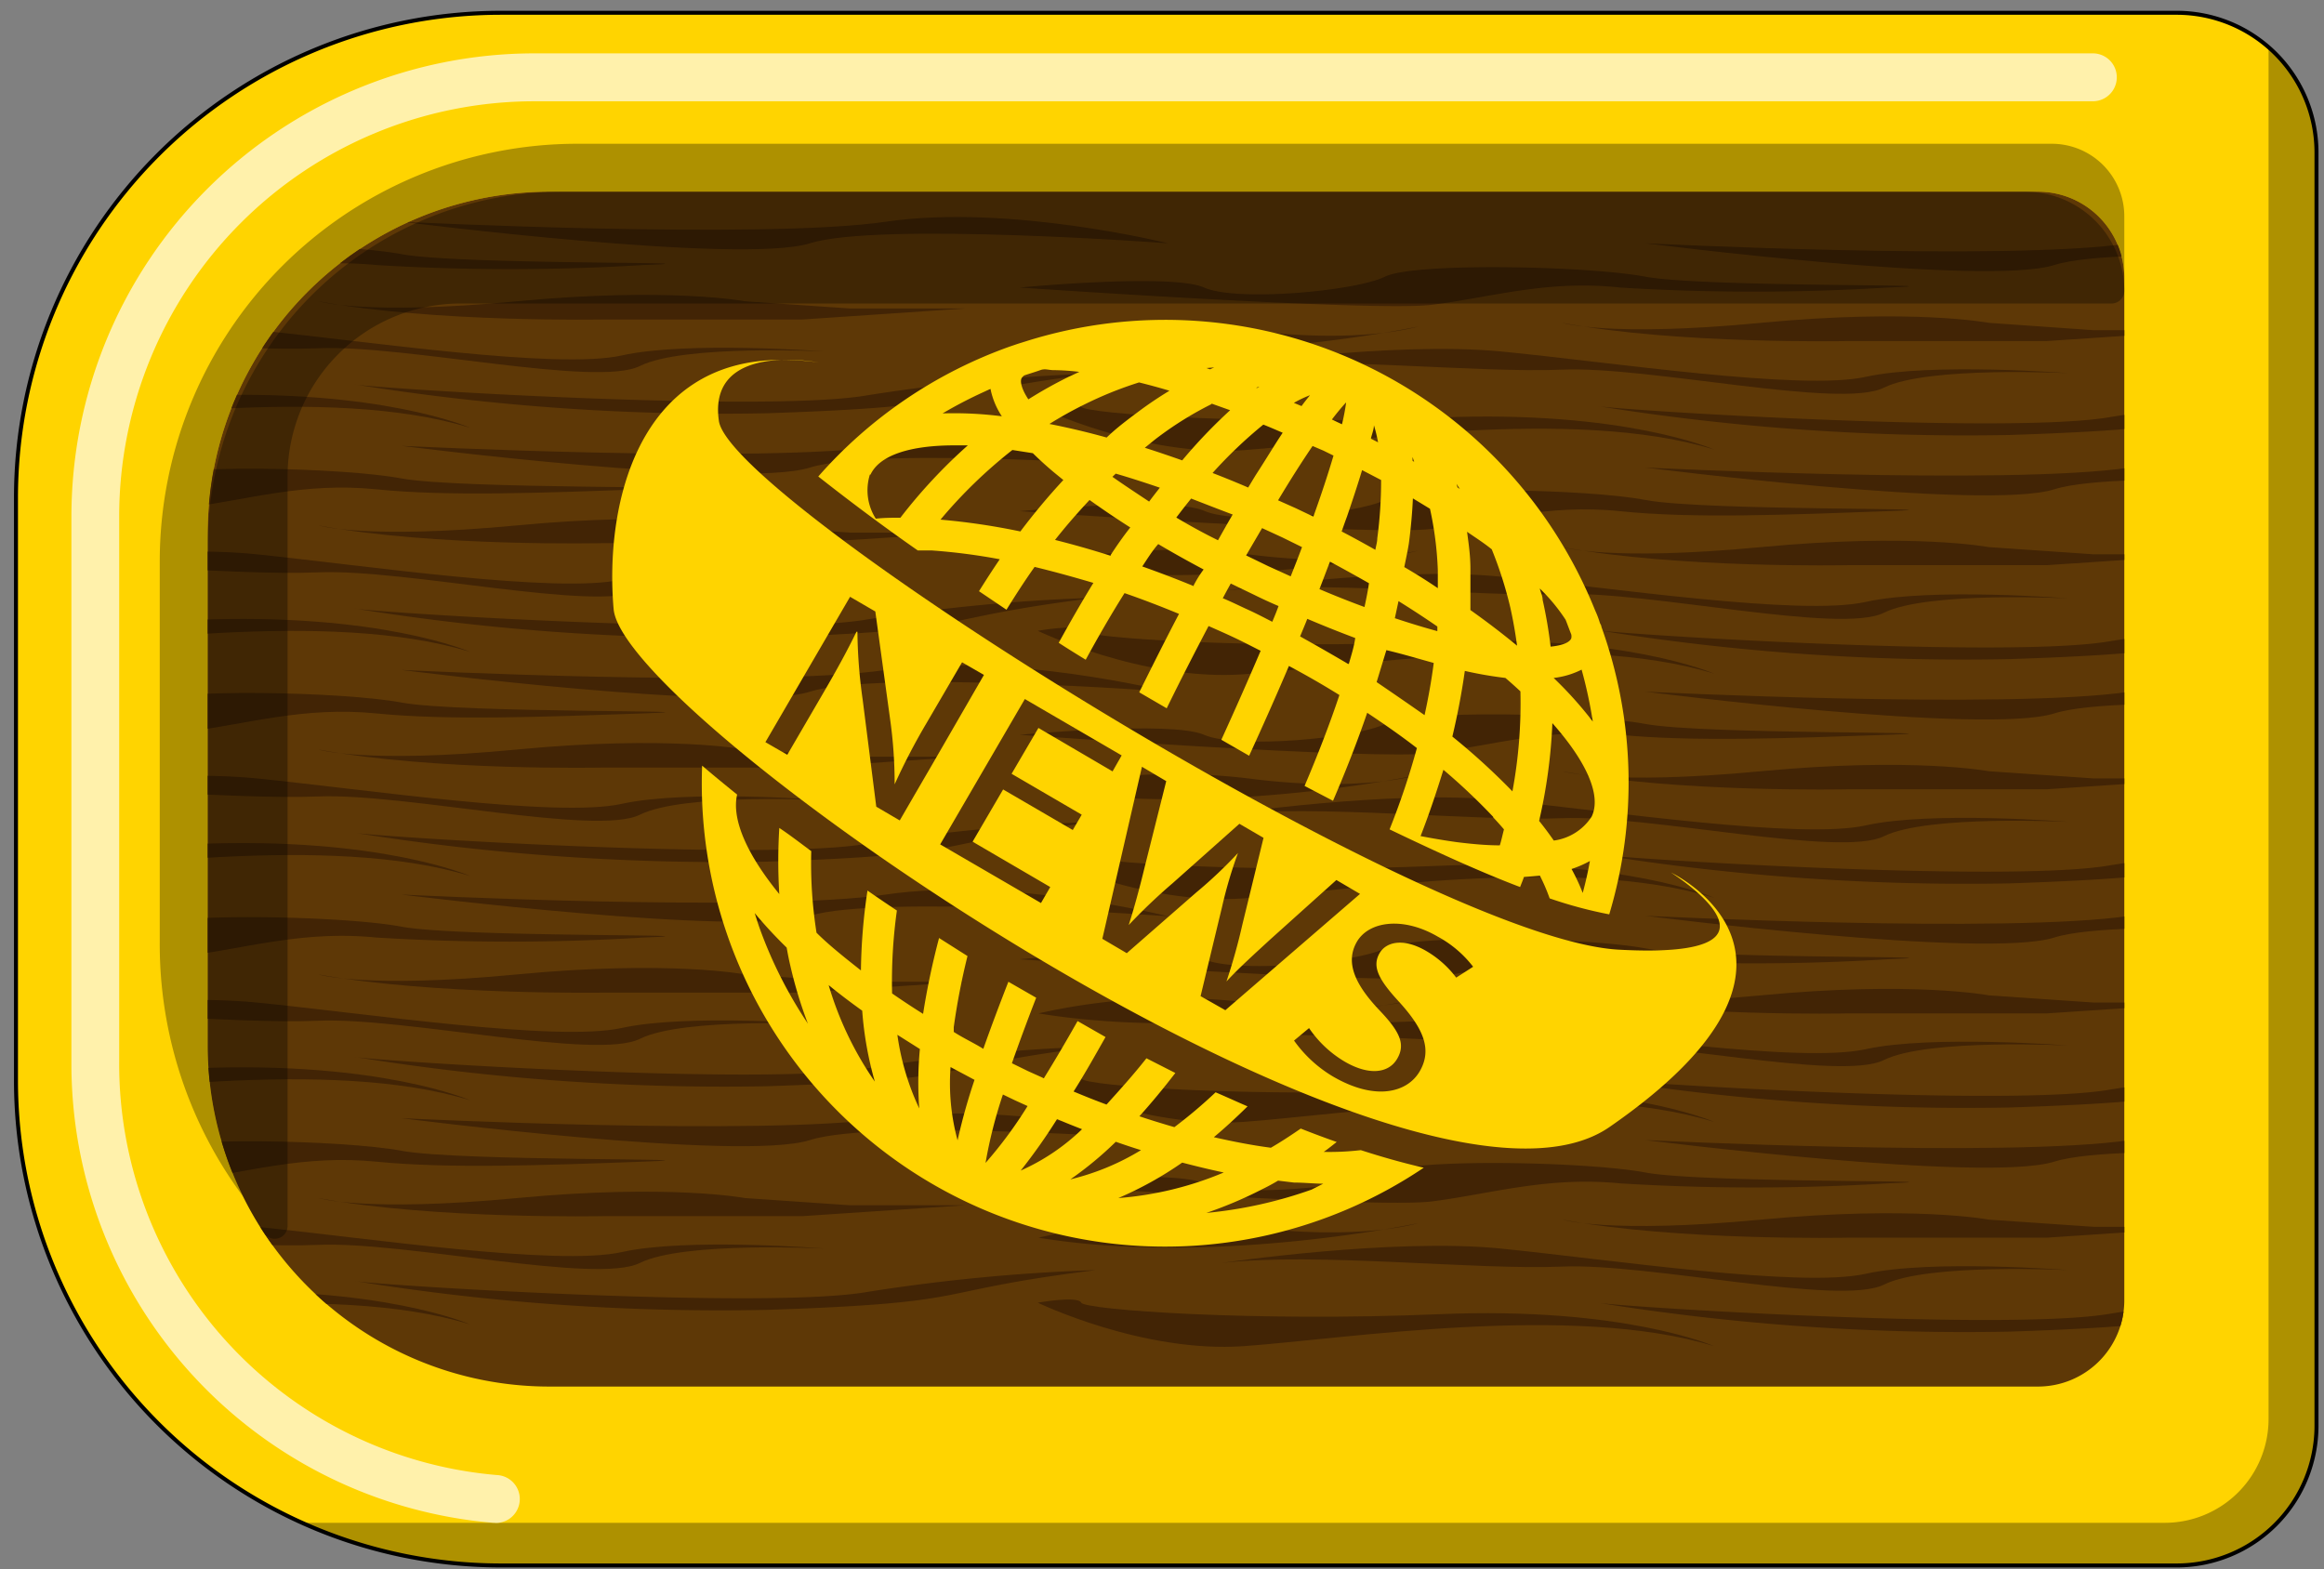
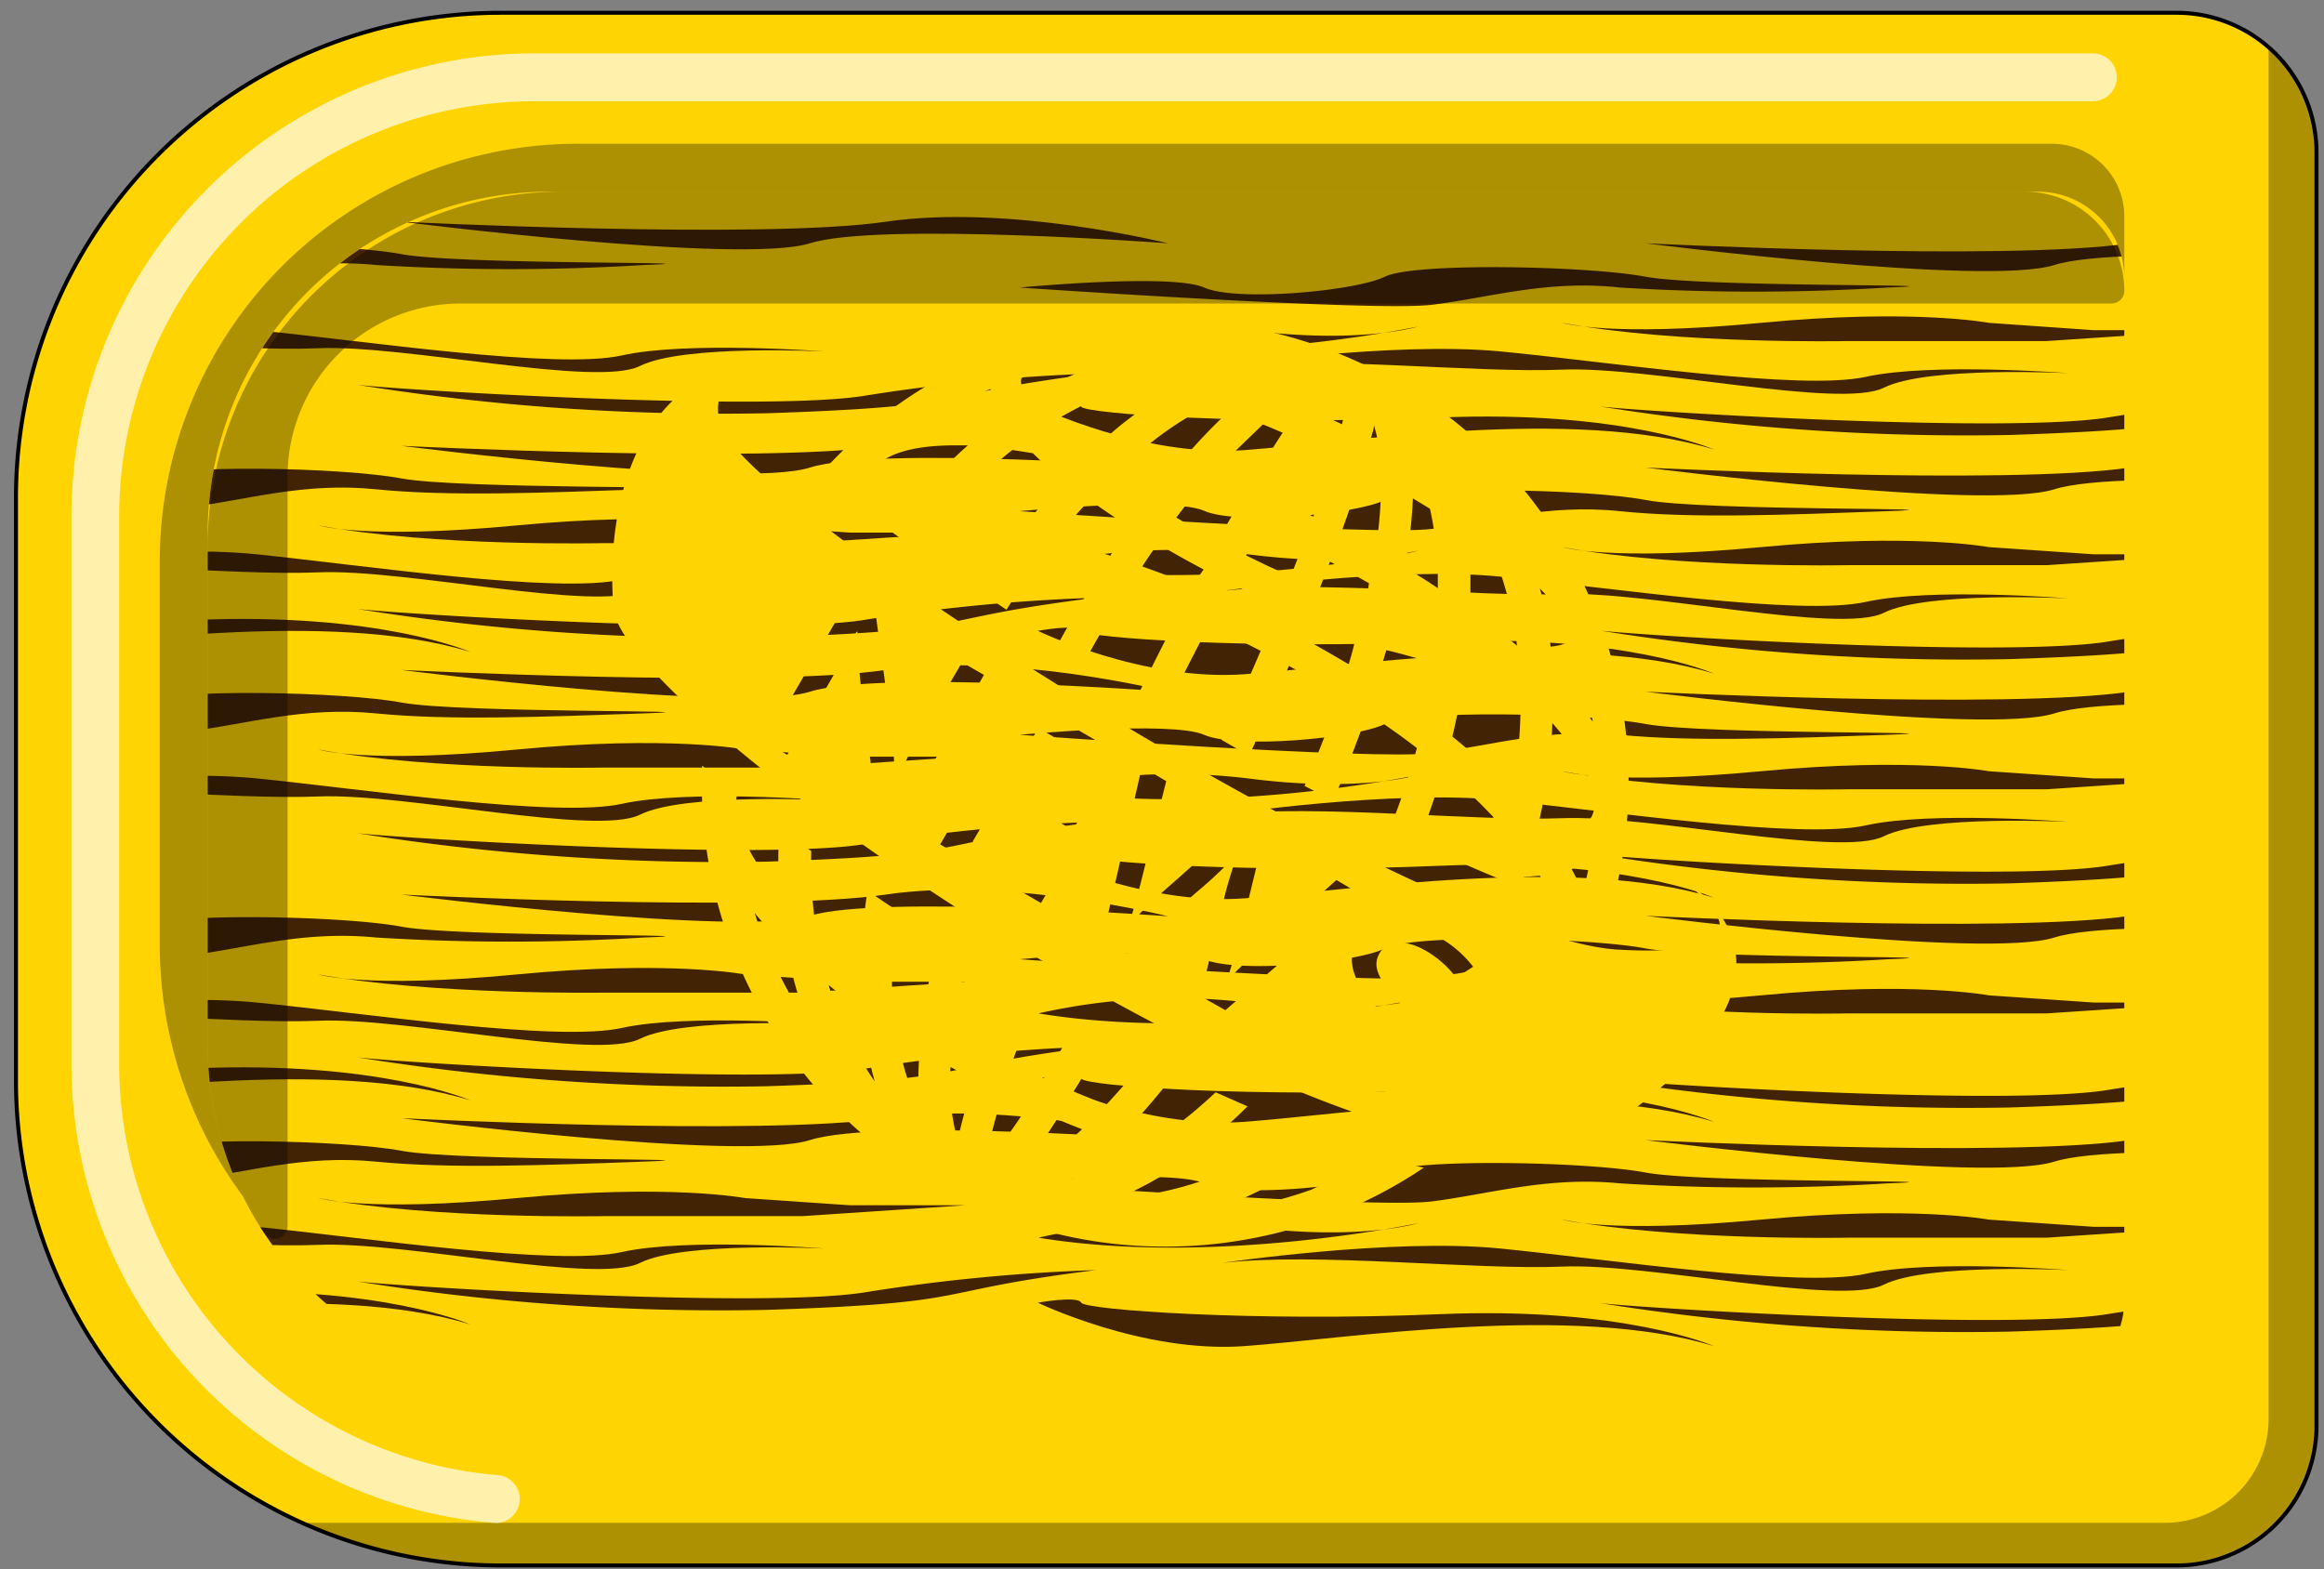
<svg xmlns="http://www.w3.org/2000/svg" viewBox="0 0 145.47 98.25">
  <rect x="0" y="0" width="145.47" height="98.25" fill="#808080" stroke="none" />
  <defs>
    <style>.cls-1{fill:none;}.cls-2,.cls-8{fill:#ffd400;}.cls-2{stroke:#000;stroke-miterlimit:10;stroke-width:0.25px;}.cls-3{opacity:0.32;}.cls-4{fill:#fff;opacity:0.67;}.cls-5{fill:#5e3806;}.cls-6{clip-path:url(#clip-path);}.cls-7{fill:#422405;}</style>
    <clipPath id="clip-path">
      <path class="cls-1" d="M34.34,12h93.23a5.4,5.4,0,0,1,5.4,5.4v64a5.4,5.4,0,0,1-5.4,5.4H34.34A21.38,21.38,0,0,1,13,65.43v-32A21.38,21.38,0,0,1,34.34,12Z" />
    </clipPath>
  </defs>
  <title>but_act</title>
  <g id="but_">
    <path class="cls-2" d="M31.33.8H136.22A8.75,8.75,0,0,1,145,9.55v79.7A8.75,8.75,0,0,1,136.22,98H31.33A30.36,30.36,0,0,1,1,67.64V31.16A30.36,30.36,0,0,1,31.33.8Z" />
    <path class="cls-3" d="M18.89,95.33A30.17,30.17,0,0,0,31.33,98H136.22A8.75,8.75,0,0,0,145,89.25V9.55A8.72,8.72,0,0,0,142,3V88.83a6.5,6.5,0,0,1-6.5,6.5Z" />
    <path class="cls-3" d="M128.43,9H36.12A26.15,26.15,0,0,0,10,35.15V58.92a26.48,26.48,0,0,0,5.23,16A21.2,21.2,0,0,1,13,65.42v-32A21.38,21.38,0,0,1,34.34,12h93.23a5.4,5.4,0,0,1,5.4,5.4V13.54A4.54,4.54,0,0,0,128.43,9Z" />
    <path class="cls-4" d="M31,95.33h-.14A28.84,28.84,0,0,1,4.47,66.46V32.34a29,29,0,0,1,29-29H131a1.5,1.5,0,0,1,0,3H33.46a26,26,0,0,0-26,26V66.46A25.84,25.84,0,0,0,31.1,92.34a1.5,1.5,0,0,1-.13,3Z" />
-     <path class="cls-5" d="M34.34,12h93.23a5.4,5.4,0,0,1,5.4,5.4v64a5.4,5.4,0,0,1-5.4,5.4H34.34A21.38,21.38,0,0,1,13,65.43v-32A21.38,21.38,0,0,1,34.34,12Z" />
    <g class="cls-6">
      <path class="cls-7" d="M97.78,20.21s2.94.91,12.45,0,14.26,0,14.26,0l6.56.46h7.24l-10.18.68H115.66S105,21.57,97.78,20.21Z" />
      <path class="cls-7" d="M76.5,22.93S87.14,21.35,93.93,22s18.79,2.49,22.86,1.59,12.68-.23,12.68-.23-8.83-.45-11.55.91-14.71-1.36-20.14-1.13S82.39,22.25,76.5,22.93Z" />
      <path class="cls-7" d="M63.83,18S86,19.53,89.63,19.08,96.87,17.5,101.4,18a136.76,136.76,0,0,0,16.75,0c6.34-.23-11.54,0-15.16-.68s-14.49-.9-16.3,0-9.28,1.59-11.32.68S63.83,18,63.83,18Z" />
      <path class="cls-7" d="M103,15.23s22.63,1.14,30.32,0S151,16.59,151,16.59s-18.11-1.36-22.41,0S103,15.23,103,15.23Z" />
      <path class="cls-7" d="M65,21.35a38.48,38.48,0,0,1,13.13-.68c7,.9,10.64-.23,10.64-.23S76.05,23.16,65,21.35Z" />
      <path class="cls-7" d="M100,25.42a145.7,145.7,0,0,0,25.81,1.81c13.58-.45,9.73-1.13,20.59-2.49a116.14,116.14,0,0,0-14.26,1.36C125.85,27.23,101,25.65,100,25.42Z" />
      <path class="cls-7" d="M107.29,28.14s-5.66-2.49-17.21-2-22.18-.23-22.4-.68-2.72,0-2.72,0,6.56,3.17,12.9,2.72S98.46,25.42,107.29,28.14Z" />
      <path class="cls-7" d="M97.78,34.25s2.94.9,12.45,0,14.26,0,14.26,0l6.56.45h7.24l-10.18.68H115.66S105,35.6,97.78,34.25Z" />
      <path class="cls-7" d="M76.5,37s10.64-1.58,17.43-.9,18.79,2.49,22.86,1.58,12.68-.22,12.68-.22-8.83-.46-11.55.9S103.21,37,97.78,37.19,82.39,36.28,76.5,37Z" />
      <path class="cls-7" d="M63.83,32S86,33.57,89.63,33.11,96.87,31.53,101.4,32s10.41.23,16.75,0S106.61,32,103,31.3s-14.49-.9-16.3,0-9.28,1.59-11.32.68S63.83,32,63.83,32Z" />
      <path class="cls-7" d="M103,29.27s22.63,1.13,30.32,0S151,30.63,151,30.63s-18.11-1.36-22.41,0S103,29.27,103,29.27Z" />
      <path class="cls-7" d="M65,35.38a38.48,38.48,0,0,1,13.13-.68c7,.9,10.64-.23,10.64-.23S76.05,37.19,65,35.38Z" />
      <path class="cls-7" d="M100,39.45a143.48,143.48,0,0,0,25.81,1.81c13.58-.45,9.73-1.13,20.59-2.49a116.14,116.14,0,0,0-14.26,1.36C125.85,41.26,101,39.68,100,39.45Z" />
      <path class="cls-7" d="M107.29,42.17s-5.66-2.49-17.21-2-22.18-.23-22.4-.68-2.72,0-2.72,0,6.56,3.17,12.9,2.72S98.46,39.45,107.29,42.17Z" />
      <path class="cls-7" d="M97.78,48.28s2.94.9,12.45,0,14.26,0,14.26,0l6.56.45h7.24l-10.18.68H115.66S105,49.64,97.78,48.28Z" />
      <path class="cls-7" d="M76.5,51s10.64-1.59,17.43-.91,18.79,2.49,22.86,1.58,12.68-.22,12.68-.22-8.83-.45-11.55.9S103.21,51,97.78,51.22,82.39,50.32,76.5,51Z" />
      <path class="cls-7" d="M63.83,46S86,47.6,89.63,47.15,96.87,45.56,101.4,46s10.41.22,16.75,0-11.54,0-15.16-.68-14.49-.91-16.3,0-9.28,1.58-11.32.68S63.83,46,63.83,46Z" />
      <path class="cls-7" d="M103,43.3s22.63,1.13,30.32,0S151,44.66,151,44.66s-18.11-1.36-22.41,0S103,43.3,103,43.3Z" />
      <path class="cls-7" d="M65,49.41a38.78,38.78,0,0,1,13.13-.68c7,.91,10.64-.22,10.64-.22S76.05,51.22,65,49.41Z" />
      <path class="cls-7" d="M100,53.49a145.7,145.7,0,0,0,25.81,1.81c13.58-.46,9.73-1.14,20.59-2.49a115.15,115.15,0,0,0-14.26,1.35C125.85,55.3,101,53.71,100,53.49Z" />
      <path class="cls-7" d="M107.29,56.2s-5.66-2.49-17.21-2-22.18-.22-22.4-.67-2.72,0-2.72,0,6.56,3.16,12.9,2.71S98.46,53.49,107.29,56.2Z" />
      <path class="cls-7" d="M97.78,62.31s2.94.91,12.45,0,14.26,0,14.26,0l6.56.45h7.24l-10.18.68H115.66S105,63.67,97.78,62.31Z" />
-       <path class="cls-7" d="M76.5,65s10.64-1.59,17.43-.91,18.79,2.49,22.86,1.59,12.68-.23,12.68-.23-8.83-.45-11.55.91S103.21,65,97.78,65.25,82.39,64.35,76.5,65Z" />
      <path class="cls-7" d="M63.83,60.05S86,61.63,89.63,61.18s7.24-1.58,11.77-1.13a136.76,136.76,0,0,0,16.75,0c6.34-.23-11.54,0-15.16-.68s-14.49-.91-16.3,0-9.28,1.58-11.32.68S63.83,60.05,63.83,60.05Z" />
      <path class="cls-7" d="M103,57.33s22.63,1.13,30.32,0S151,58.69,151,58.69s-18.11-1.36-22.41,0S103,57.33,103,57.33Z" />
      <path class="cls-7" d="M65,63.44a38.78,38.78,0,0,1,13.13-.68c7,.91,10.64-.22,10.64-.22S76.05,65.25,65,63.44Z" />
      <path class="cls-7" d="M100,67.52a145.7,145.7,0,0,0,25.81,1.81c13.58-.45,9.73-1.13,20.59-2.49a116.14,116.14,0,0,0-14.26,1.36C125.85,69.33,101,67.74,100,67.52Z" />
      <path class="cls-7" d="M107.29,70.23s-5.66-2.49-17.21-2S67.9,68,67.68,67.52s-2.72,0-2.72,0,6.56,3.17,12.9,2.71S98.46,67.52,107.29,70.23Z" />
      <path class="cls-7" d="M97.78,76.35s2.94.9,12.45,0,14.26,0,14.26,0l6.56.45h7.24l-10.18.68H115.66S105,77.7,97.78,76.35Z" />
      <path class="cls-7" d="M76.5,79.06s10.64-1.58,17.43-.9,18.79,2.49,22.86,1.58,12.68-.23,12.68-.23-8.83-.45-11.55.91-14.71-1.36-20.14-1.13S82.39,78.38,76.5,79.06Z" />
      <path class="cls-7" d="M63.83,74.08S86,75.67,89.63,75.21s7.24-1.58,11.77-1.13a136.76,136.76,0,0,0,16.75,0c6.34-.22-11.54,0-15.16-.68s-14.49-.9-16.3,0-9.28,1.59-11.32.68S63.83,74.08,63.83,74.08Z" />
      <path class="cls-7" d="M103,71.37s22.63,1.13,30.32,0S151,72.72,151,72.72s-18.11-1.35-22.41,0S103,71.37,103,71.37Z" />
      <path class="cls-7" d="M65,77.48a38.48,38.48,0,0,1,13.13-.68c7,.9,10.64-.23,10.64-.23S76.05,79.29,65,77.48Z" />
      <path class="cls-7" d="M100,81.55a144.58,144.58,0,0,0,25.81,1.81c13.58-.45,9.73-1.13,20.59-2.49a116.14,116.14,0,0,0-14.26,1.36C125.85,83.36,101,81.78,100,81.55Z" />
      <path class="cls-7" d="M107.29,84.27s-5.66-2.49-17.21-2S67.9,82,67.68,81.55s-2.72,0-2.72,0,6.56,3.17,12.9,2.72S98.46,81.55,107.29,84.27Z" />
-       <path class="cls-7" d="M19.92,18.86s2.94.9,12.45,0,14.26,0,14.26,0l6.56.45h7.24L50.25,20H37.8S27.16,20.21,19.92,18.86Z" />
      <path class="cls-7" d="M-1.36,21.57S9.28,20,16.07,20.67s18.79,2.49,22.86,1.58S51.61,22,51.61,22s-8.83-.45-11.55.91S25.35,21.57,19.92,21.8,4.53,20.89-1.36,21.57Z" />
      <path class="cls-7" d="M-14,16.59s22.18,1.59,25.8,1.13S19,16.14,23.54,16.59a136.76,136.76,0,0,0,16.75,0c6.34-.22-11.54,0-15.16-.68s-14.49-.9-16.3,0-9.28,1.59-11.32.68S-14,16.59-14,16.59Z" />
      <path class="cls-7" d="M25.13,13.88s22.63,1.13,30.32,0,17.66,1.35,17.66,1.35S55,13.88,50.7,15.23,25.13,13.88,25.13,13.88Z" />
      <path class="cls-7" d="M-12.9,20A38.48,38.48,0,0,1,.23,19.31c7,.9,10.64-.23,10.64-.23S-1.81,21.8-12.9,20Z" />
      <path class="cls-7" d="M22.18,24.06A144.46,144.46,0,0,0,48,25.87c13.58-.45,9.73-1.13,20.59-2.49a116.14,116.14,0,0,0-14.26,1.36C48,25.87,23.09,24.29,22.18,24.06Z" />
-       <path class="cls-7" d="M29.43,26.78s-5.66-2.49-17.21-2-22.18-.23-22.4-.68-2.72,0-2.72,0S-6.34,27.23,0,26.78,20.6,24.06,29.43,26.78Z" />
      <path class="cls-7" d="M19.92,32.89s2.94.9,12.45,0,14.26,0,14.26,0l6.56.45h7.24L50.25,34H37.8S27.16,34.25,19.92,32.89Z" />
      <path class="cls-7" d="M-1.36,35.6S9.28,34,16.07,34.7s18.79,2.49,22.86,1.58,12.68-.22,12.68-.22-8.83-.46-11.55.9S25.35,35.6,19.92,35.83,4.53,34.93-1.36,35.6Z" />
      <path class="cls-7" d="M-14,30.63s22.18,1.58,25.8,1.13S19,30.17,23.54,30.63s10.41.22,16.75,0-11.54,0-15.16-.68S10.64,29,8.83,30s-9.28,1.58-11.32.68S-14,30.63-14,30.63Z" />
      <path class="cls-7" d="M25.13,27.91s22.63,1.13,30.32,0,17.66,1.36,17.66,1.36S55,27.91,50.7,29.27,25.13,27.91,25.13,27.91Z" />
      <path class="cls-7" d="M-12.9,34A38.78,38.78,0,0,1,.23,33.34c7,.91,10.64-.23,10.64-.23S-1.81,35.83-12.9,34Z" />
      <path class="cls-7" d="M22.18,38.09A143.36,143.36,0,0,0,48,39.9c13.58-.45,9.73-1.13,20.59-2.48a115.15,115.15,0,0,0-14.26,1.35C48,39.9,23.09,38.32,22.18,38.09Z" />
      <path class="cls-7" d="M29.43,40.81s-5.66-2.49-17.21-2-22.18-.22-22.4-.68-2.72,0-2.72,0S-6.34,41.26,0,40.81,20.6,38.09,29.43,40.81Z" />
      <path class="cls-7" d="M19.92,46.92s2.94.91,12.45,0,14.26,0,14.26,0l6.56.45h7.24l-10.18.68H37.8S27.16,48.28,19.92,46.92Z" />
      <path class="cls-7" d="M-1.36,49.64s10.64-1.59,17.43-.91,18.79,2.49,22.86,1.59,12.68-.23,12.68-.23-8.83-.45-11.55.91-14.71-1.36-20.14-1.14S4.53,49-1.36,49.64Z" />
      <path class="cls-7" d="M-14,44.66s22.18,1.58,25.8,1.13S19,44.21,23.54,44.66s10.41.22,16.75,0-11.54,0-15.16-.68-14.49-.91-16.3,0-9.28,1.58-11.32.68S-14,44.66-14,44.66Z" />
      <path class="cls-7" d="M25.13,41.94s22.63,1.13,30.32,0S73.11,43.3,73.11,43.3,55,41.94,50.7,43.3,25.13,41.94,25.13,41.94Z" />
      <path class="cls-7" d="M-12.9,48.05A38.78,38.78,0,0,1,.23,47.37c7,.91,10.64-.22,10.64-.22S-1.81,49.86-12.9,48.05Z" />
      <path class="cls-7" d="M22.18,52.13A145.58,145.58,0,0,0,48,53.94c13.58-.45,9.73-1.13,20.59-2.49a114,114,0,0,0-14.26,1.36C48,53.94,23.09,52.35,22.18,52.13Z" />
-       <path class="cls-7" d="M29.43,54.84s-5.66-2.49-17.21-2-22.18-.23-22.4-.68-2.72,0-2.72,0S-6.34,55.3,0,54.84,20.6,52.13,29.43,54.84Z" />
      <path class="cls-7" d="M19.92,61s2.94.91,12.45,0,14.26,0,14.26,0l6.56.46h7.24l-10.18.68H37.8S27.16,62.31,19.92,61Z" />
      <path class="cls-7" d="M-1.36,63.67s10.64-1.58,17.43-.91,18.79,2.49,22.86,1.59,12.68-.23,12.68-.23-8.83-.45-11.55.91S25.35,63.67,19.92,63.9,4.53,63-1.36,63.67Z" />
      <path class="cls-7" d="M-14,58.69s22.18,1.59,25.8,1.13S19,58.24,23.54,58.69a136.76,136.76,0,0,0,16.75,0c6.34-.23-11.54,0-15.16-.68s-14.49-.9-16.3,0-9.28,1.59-11.32.68S-14,58.69-14,58.69Z" />
      <path class="cls-7" d="M25.13,56s22.63,1.14,30.32,0,17.66,1.36,17.66,1.36S55,56,50.7,57.33,25.13,56,25.13,56Z" />
      <path class="cls-7" d="M-12.9,62.09A38.48,38.48,0,0,1,.23,61.41c7,.9,10.64-.23,10.64-.23S-1.81,63.9-12.9,62.09Z" />
      <path class="cls-7" d="M22.18,66.16A144.46,144.46,0,0,0,48,68c13.58-.45,9.73-1.13,20.59-2.49a116.14,116.14,0,0,0-14.26,1.36C48,68,23.09,66.39,22.18,66.16Z" />
      <path class="cls-7" d="M29.43,68.88s-5.66-2.49-17.21-2-22.18-.23-22.4-.68-2.72,0-2.72,0S-6.34,69.33,0,68.88,20.6,66.16,29.43,68.88Z" />
      <path class="cls-7" d="M19.92,75s2.94.9,12.45,0,14.26,0,14.26,0l6.56.45h7.24l-10.18.68H37.8S27.16,76.35,19.92,75Z" />
      <path class="cls-7" d="M-1.36,77.7s10.64-1.58,17.43-.9,18.79,2.49,22.86,1.58,12.68-.22,12.68-.22-8.83-.46-11.55.9S25.35,77.7,19.92,77.93,4.53,77-1.36,77.7Z" />
      <path class="cls-7" d="M-14,72.72s22.18,1.59,25.8,1.14S19,72.27,23.54,72.72s10.41.23,16.75,0-11.54,0-15.16-.68-14.49-.9-16.3,0-9.28,1.59-11.32.68S-14,72.72-14,72.72Z" />
      <path class="cls-7" d="M25.13,70s22.63,1.13,30.32,0,17.66,1.36,17.66,1.36S55,70,50.7,71.37,25.13,70,25.13,70Z" />
      <path class="cls-7" d="M-12.9,76.12A38.48,38.48,0,0,1,.23,75.44c7,.91,10.64-.23,10.64-.23S-1.81,77.93-12.9,76.12Z" />
      <path class="cls-7" d="M22.18,80.19A143.36,143.36,0,0,0,48,82c13.58-.45,9.73-1.13,20.59-2.49a116.14,116.14,0,0,0-14.26,1.36C48,82,23.09,80.42,22.18,80.19Z" />
      <path class="cls-7" d="M29.43,82.91s-5.66-2.49-17.21-2-22.18-.22-22.4-.68-2.72,0-2.72,0S-6.34,83.36,0,82.91,20.6,80.19,29.43,82.91Z" />
    </g>
    <path class="cls-3" d="M126.77,12H35.14A22.18,22.18,0,0,0,13,34.18V65.42a21.3,21.3,0,0,0,3.52,11.75A.8.8,0,0,0,18,76.74V29.8A10.83,10.83,0,0,1,28.77,19h103.4a.8.8,0,0,0,.8-.8h0A6.21,6.21,0,0,0,126.77,12Z" />
    <g id="actu">
      <path class="cls-8" d="M85.18,72a17,17,0,0,1-2.32.11c.27-.19.54-.41.81-.62q-1.11-.39-2.25-.84c-.61.42-1.23.83-1.87,1.2-1.15-.15-2.34-.38-3.57-.66.72-.6,1.42-1.25,2.11-1.93-.65-.28-1.3-.58-2-.88a30.13,30.13,0,0,1-2.58,2.18c-.72-.21-1.45-.43-2.19-.68.75-.83,1.51-1.75,2.25-2.71l-1.81-.92c-.85,1.08-1.69,2-2.5,2.9-.69-.26-1.37-.53-2.06-.82h0c.64-1,1.31-2.19,2-3.41l-1.75-1c-.75,1.33-1.46,2.53-2.11,3.58l-1-.45-1-.49c.43-1.22.94-2.61,1.52-4.1l-1.74-1c-.58,1.48-1.11,2.9-1.57,4.2v0C61,65.31,60.32,65,59.7,64.6l0-.3a42.8,42.8,0,0,1,.86-4.45l-1.78-1.13a47.2,47.2,0,0,0-1,4.75c-.67-.42-1.32-.85-1.94-1.28A32.17,32.17,0,0,1,56.14,57c-.62-.41-1.24-.83-1.84-1.25a36.06,36.06,0,0,0-.41,5c-1-.79-2-1.58-2.78-2.36a28,28,0,0,1-.33-5.11c-.67-.49-1.32-1-2-1.45a33.66,33.66,0,0,0,0,4.14c-2-2.45-3-4.66-2.64-6.23-.77-.62-1.5-1.22-2.19-1.81A29,29,0,0,0,89.12,73.1C87.86,72.81,86.54,72.44,85.18,72ZM47.54,58.08c-.11-.31-.2-.61-.3-.92.59.71,1.25,1.43,2,2.16.07.38.14.76.23,1.13a26.92,26.92,0,0,0,1.1,3.63A27.44,27.44,0,0,1,47.54,58.08Zm4.33,3.59c.66.54,1.36,1.07,2.1,1.6a21.8,21.8,0,0,0,.79,4.44A21,21,0,0,1,51.87,61.67Zm5.67,7.72a16,16,0,0,1-1.37-4.61l1.41.89A22.24,22.24,0,0,0,57.54,69.39Zm2.4,2a13.62,13.62,0,0,1-.44-4.59L61,67.6A37.3,37.3,0,0,0,59.94,71.38Zm2.84-2.87.77.37.77.35a26.5,26.5,0,0,1-2.63,3.56A28.75,28.75,0,0,1,62.78,68.51Zm3.39,1.54q.78.33,1.56.63a13.31,13.31,0,0,1-3.84,2.59A35.55,35.55,0,0,0,66.17,70.05Zm3.68,1.42c.52.18,1.05.36,1.57.52A15.44,15.44,0,0,1,67,73.83,22.24,22.24,0,0,0,69.85,71.47ZM70,75a22.33,22.33,0,0,0,4-2.22c.88.23,1.75.44,2.6.62A21.14,21.14,0,0,1,70,75Zm12.1-.53a27.24,27.24,0,0,1-6.59,1.46A25.67,25.67,0,0,0,79,74.45c.35-.17.68-.35,1-.54l1,.12c.64,0,1.24.07,1.83.07Z" />
-       <path class="cls-8" d="M57.45,34.46l.89,0a37.37,37.37,0,0,1,4.24.55c-.45.66-.88,1.33-1.3,2L63,38.17c.57-.92,1.15-1.82,1.76-2.68,1.2.29,2.43.63,3.68,1-.75,1.22-1.47,2.48-2.17,3.75.55.36,1.12.71,1.69,1.06.8-1.47,1.61-2.87,2.43-4.17,1.13.39,2.27.83,3.41,1.3-.82,1.56-1.65,3.22-2.49,4.91l1.72,1c.9-1.84,1.78-3.55,2.62-5.15.54.24,1.09.48,1.64.74s1.08.54,1.62.81q-1.11,2.61-2.46,5.57l1.74,1c.88-1.92,1.72-3.81,2.49-5.62,1.09.58,2.15,1.19,3.16,1.82-.62,1.86-1.36,3.76-2.18,5.69l1.78.93c.8-1.86,1.52-3.7,2.14-5.51,1.08.72,2.13,1.45,3.11,2.21a47.57,47.57,0,0,1-1.71,5.09h0c3,1.44,5.72,2.68,8.17,3.61.08-.21.17-.42.24-.63l1-.08A11.76,11.76,0,0,1,97,56.24a27.22,27.22,0,0,0,3.73,1,28.74,28.74,0,0,0-.49-18c0-.09-.07-.17-.1-.26a5.57,5.57,0,0,0-.29-.76A29,29,0,0,0,64.17,21.38l-.45.14-.5.17a28.78,28.78,0,0,0-12,8.14C53,31.23,55.07,32.8,57.45,34.46ZM99.07,55.9a12.5,12.5,0,0,0-.7-1.5,6.75,6.75,0,0,0,1.15-.5C99.4,54.57,99.25,55.24,99.07,55.9Zm.56-4.78a3.35,3.35,0,0,1-2.37,1.5c-.28-.4-.58-.81-.92-1.23a33.08,33.08,0,0,0,.83-6.12C99.34,47.72,100.25,49.82,99.63,51.12Zm.07-5.95a23.91,23.91,0,0,0-2.45-2.73A5.13,5.13,0,0,0,99,41.92,28,28,0,0,1,99.7,45.17ZM98,38.8c.12.3.23.61.35.91a.53.53,0,0,1,0,.26c-.12.26-.57.44-1.29.51a28.44,28.44,0,0,0-.5-2.93c0-.24-.12-.47-.18-.71A11.26,11.26,0,0,1,98,38.8Zm-28.46-4c-1.18-.38-2.35-.71-3.5-1,.7-.89,1.42-1.71,2.16-2.5.8.57,1.65,1.15,2.55,1.72C70.32,33.56,69.91,34.15,69.51,34.76Zm.08-4.94.22-.21c.9.26,1.82.56,2.76.88-.22.28-.45.57-.67.87C71.09,30.84,70.31,30.33,69.59,29.82Zm5.12,6.84c-1.09-.45-2.17-.86-3.24-1.24.32-.48.64-1,1-1.4.91.54,1.86,1.07,2.84,1.59C75.08,36,74.89,36.31,74.71,36.66ZM73.63,32.4c.31-.41.62-.81.93-1.19.85.33,1.72.67,2.6,1-.31.52-.61,1.06-.92,1.61C75.34,33.38,74.47,32.9,73.63,32.4Zm6,6.52c-.51-.26-1-.52-1.53-.76s-1-.48-1.56-.71c.17-.32.33-.62.5-.92l1.49.72q.73.36,1.5.69C79.91,38.27,79.78,38.59,79.64,38.92Zm-.25-3.48L78,34.77l1-1.71,1.26.58,1.24.61c-.22.59-.46,1.2-.71,1.83Zm5,6.12c-1-.59-2-1.16-3-1.72.15-.37.31-.74.45-1.1q1.53.65,3,1.2C84.76,40.47,84.59,41,84.43,41.56Zm1-3.57c-.89-.33-1.83-.7-2.79-1.11.23-.59.44-1.16.66-1.72.84.45,1.65.9,2.44,1.35C85.62,37,85.52,37.49,85.41,38Zm8-3.59A24.68,24.68,0,0,1,94.53,38c.18.8.32,1.6.43,2.42-.91-.75-1.89-1.5-2.92-2.23,0-.88,0-1.74,0-2.58s-.11-1.57-.21-2.32C92.38,33.67,92.9,34,93.39,34.4Zm-2-3.79-.15-.1-.06-.22ZM91.69,42a24.25,24.25,0,0,0,2.54.44c.33.28.64.56.94.84a30.27,30.27,0,0,1-.5,6.26,42.31,42.31,0,0,0-3.76-3.43Q91.41,44,91.69,42Zm1.77,9.16c.24.26.47.51.68.76-.09.34-.16.69-.26,1-.83,0-1.71-.08-2.68-.2-.73-.1-1.5-.23-2.28-.38.54-1.38,1-2.77,1.43-4.15A38.48,38.48,0,0,1,93.46,51.13ZM88.52,28.91l-.1-.06a1.94,1.94,0,0,1,0-.24ZM88.19,34c.13-1,.21-1.92.25-2.8l1.07.65A21.53,21.53,0,0,1,90,35.7c0,.37,0,.75,0,1.12q-1-.68-2.1-1.32C88,35,88.12,34.46,88.19,34Zm-.65,3.63q1.27.79,2.43,1.59c0,.09,0,.19,0,.29-.84-.23-1.73-.5-2.66-.81Zm2.2,3.91c-.14,1.06-.33,2.14-.57,3.23-1-.7-2-1.39-3-2.07.21-.69.42-1.38.61-2C87.8,40.94,88.79,41.24,89.74,41.5ZM86,26.62a9.33,9.33,0,0,1,.26,1.07l-.45-.23C85.88,27.16,86,26.88,86,26.62Zm-.74,2.81,1.19.62a27.07,27.07,0,0,1-.24,3.65c0,.23-.08.48-.12.72-.69-.39-1.4-.78-2.11-1.15.11-.31.22-.63.33-.92C84.69,31.24,85,30.29,85.26,29.43Zm-1-4.22A13.55,13.55,0,0,1,84,26.56l-.32-.15-.31-.15C83.7,25.83,84,25.47,84.24,25.21Zm-1.42,3,.63.31c-.32,1.09-.74,2.37-1.26,3.82l-1.09-.52L80,31.32c.79-1.32,1.52-2.46,2.16-3.4ZM82,24.74c-.17.21-.35.43-.53.68l-.48-.2A7,7,0,0,1,82,24.74Zm-3.14-.56-.14.1-.1,0A2.1,2.1,0,0,1,78.9,24.18Zm.19,2.39c.41.16.82.34,1.24.52-.5.74-1,1.59-1.65,2.59-.17.27-.34.56-.51.84-.74-.32-1.48-.62-2.23-.91A28.22,28.22,0,0,1,79.09,26.57ZM76,23l-.26.12-.22-.08Zm-.15,2.27,1.15.41a32.69,32.69,0,0,0-3,3.14c-.79-.28-1.56-.54-2.34-.79.29-.23.58-.48.88-.7A21.51,21.51,0,0,1,75.81,25.31ZM71.3,23.94c.6.15,1.24.32,1.9.52-.64.39-1.29.82-1.93,1.3s-1.35,1-2,1.63c-1.22-.34-2.42-.62-3.58-.85a23.94,23.94,0,0,1,2.15-1.2A23.44,23.44,0,0,1,71.3,23.94Zm-7.36-.25a.53.53,0,0,1,.18-.19c.35-.12.7-.22,1-.33s.51,0,.82,0a14.66,14.66,0,0,1,1.62.11l-.67.31A27.41,27.41,0,0,0,64.37,25C63.9,24.29,63.86,23.85,63.94,23.69Zm-.57,4.48,1.28.2c.46.45.95.9,1.53,1.37l.38.31a40.92,40.92,0,0,0-2.69,3.22,42,42,0,0,0-5-.74A30.09,30.09,0,0,1,63.37,28.17ZM62,24.35a4.84,4.84,0,0,0,.71,1.71A23.5,23.5,0,0,0,59,25.88,27.4,27.4,0,0,1,62,24.35Zm-7.51,5.36c.56-1.2,2.44-1.83,5.26-1.83l.83,0a33.09,33.09,0,0,0-4.22,4.53c-.54,0-1,0-1.54.06A3.3,3.3,0,0,1,54.45,29.71Z" />
+       <path class="cls-8" d="M57.45,34.46l.89,0a37.37,37.37,0,0,1,4.24.55c-.45.66-.88,1.33-1.3,2L63,38.17c.57-.92,1.15-1.82,1.76-2.68,1.2.29,2.43.63,3.68,1-.75,1.22-1.47,2.48-2.17,3.75.55.36,1.12.71,1.69,1.06.8-1.47,1.61-2.87,2.43-4.17,1.13.39,2.27.83,3.41,1.3-.82,1.56-1.65,3.22-2.49,4.91l1.72,1c.9-1.84,1.78-3.55,2.62-5.15.54.24,1.09.48,1.64.74s1.08.54,1.62.81q-1.11,2.61-2.46,5.57l1.74,1c.88-1.92,1.72-3.81,2.49-5.62,1.09.58,2.15,1.19,3.16,1.82-.62,1.86-1.36,3.76-2.18,5.69l1.78.93c.8-1.86,1.52-3.7,2.14-5.51,1.08.72,2.13,1.45,3.11,2.21a47.57,47.57,0,0,1-1.71,5.09h0c3,1.44,5.72,2.68,8.17,3.61.08-.21.17-.42.24-.63l1-.08A11.76,11.76,0,0,1,97,56.24a27.22,27.22,0,0,0,3.73,1,28.74,28.74,0,0,0-.49-18c0-.09-.07-.17-.1-.26a5.57,5.57,0,0,0-.29-.76A29,29,0,0,0,64.17,21.38l-.45.14-.5.17a28.78,28.78,0,0,0-12,8.14C53,31.23,55.07,32.8,57.45,34.46ZM99.07,55.9a12.5,12.5,0,0,0-.7-1.5,6.75,6.75,0,0,0,1.15-.5C99.4,54.57,99.25,55.24,99.07,55.9Zm.56-4.78a3.35,3.35,0,0,1-2.37,1.5c-.28-.4-.58-.81-.92-1.23a33.08,33.08,0,0,0,.83-6.12C99.34,47.72,100.25,49.82,99.63,51.12Zm.07-5.95a23.91,23.91,0,0,0-2.45-2.73A5.13,5.13,0,0,0,99,41.92,28,28,0,0,1,99.7,45.17ZM98,38.8c.12.3.23.61.35.91a.53.53,0,0,1,0,.26c-.12.26-.57.44-1.29.51a28.44,28.44,0,0,0-.5-2.93c0-.24-.12-.47-.18-.71A11.26,11.26,0,0,1,98,38.8Zm-28.46-4c-1.18-.38-2.35-.71-3.5-1,.7-.89,1.42-1.71,2.16-2.5.8.57,1.65,1.15,2.55,1.72C70.32,33.56,69.91,34.15,69.51,34.76Zm.08-4.94.22-.21c.9.26,1.82.56,2.76.88-.22.28-.45.57-.67.87C71.09,30.84,70.31,30.33,69.59,29.82Zm5.12,6.84c-1.09-.45-2.17-.86-3.24-1.24.32-.48.64-1,1-1.4.91.54,1.86,1.07,2.84,1.59C75.08,36,74.89,36.31,74.71,36.66ZM73.63,32.4c.31-.41.62-.81.93-1.19.85.33,1.72.67,2.6,1-.31.52-.61,1.06-.92,1.61C75.34,33.38,74.47,32.9,73.63,32.4Zm6,6.52c-.51-.26-1-.52-1.53-.76s-1-.48-1.56-.71c.17-.32.33-.62.5-.92l1.49.72q.73.36,1.5.69C79.91,38.27,79.78,38.59,79.64,38.92Zm-.25-3.48L78,34.77l1-1.71,1.26.58,1.24.61c-.22.59-.46,1.2-.71,1.83Zm5,6.12c-1-.59-2-1.16-3-1.72.15-.37.31-.74.45-1.1q1.53.65,3,1.2C84.76,40.47,84.59,41,84.43,41.56Zm1-3.57c-.89-.33-1.83-.7-2.79-1.11.23-.59.44-1.16.66-1.72.84.45,1.65.9,2.44,1.35C85.62,37,85.52,37.49,85.41,38Zm8-3.59A24.68,24.68,0,0,1,94.53,38c.18.8.32,1.6.43,2.42-.91-.75-1.89-1.5-2.92-2.23,0-.88,0-1.74,0-2.58s-.11-1.57-.21-2.32C92.38,33.67,92.9,34,93.39,34.4Zm-2-3.79-.15-.1-.06-.22ZM91.69,42a24.25,24.25,0,0,0,2.54.44c.33.28.64.56.94.84a30.27,30.27,0,0,1-.5,6.26,42.31,42.31,0,0,0-3.76-3.43Q91.41,44,91.69,42Zm1.77,9.16c.24.26.47.51.68.76-.09.34-.16.69-.26,1-.83,0-1.71-.08-2.68-.2-.73-.1-1.5-.23-2.28-.38.54-1.38,1-2.77,1.43-4.15A38.48,38.48,0,0,1,93.46,51.13ZM88.52,28.91l-.1-.06a1.94,1.94,0,0,1,0-.24ZM88.19,34c.13-1,.21-1.92.25-2.8l1.07.65A21.53,21.53,0,0,1,90,35.7c0,.37,0,.75,0,1.12q-1-.68-2.1-1.32C88,35,88.12,34.46,88.19,34Zm-.65,3.63q1.27.79,2.43,1.59c0,.09,0,.19,0,.29-.84-.23-1.73-.5-2.66-.81Zm2.2,3.91c-.14,1.06-.33,2.14-.57,3.23-1-.7-2-1.39-3-2.07.21-.69.42-1.38.61-2C87.8,40.94,88.79,41.24,89.74,41.5ZM86,26.62a9.33,9.33,0,0,1,.26,1.07l-.45-.23C85.88,27.16,86,26.88,86,26.62Zm-.74,2.81,1.19.62a27.07,27.07,0,0,1-.24,3.65c0,.23-.08.48-.12.72-.69-.39-1.4-.78-2.11-1.15.11-.31.22-.63.33-.92C84.69,31.24,85,30.29,85.26,29.43Zm-1-4.22A13.55,13.55,0,0,1,84,26.56l-.32-.15-.31-.15C83.7,25.83,84,25.47,84.24,25.21Zm-1.42,3,.63.31c-.32,1.09-.74,2.37-1.26,3.82l-1.09-.52L80,31.32c.79-1.32,1.52-2.46,2.16-3.4ZM82,24.74c-.17.21-.35.43-.53.68l-.48-.2A7,7,0,0,1,82,24.74Zm-3.14-.56-.14.1-.1,0A2.1,2.1,0,0,1,78.9,24.18Zm.19,2.39c.41.16.82.34,1.24.52-.5.74-1,1.59-1.65,2.59-.17.27-.34.56-.51.84-.74-.32-1.48-.62-2.23-.91ZM76,23l-.26.12-.22-.08Zm-.15,2.27,1.15.41a32.69,32.69,0,0,0-3,3.14c-.79-.28-1.56-.54-2.34-.79.29-.23.58-.48.88-.7A21.51,21.51,0,0,1,75.81,25.31ZM71.3,23.94c.6.15,1.24.32,1.9.52-.64.39-1.29.82-1.93,1.3s-1.35,1-2,1.63c-1.22-.34-2.42-.62-3.58-.85a23.94,23.94,0,0,1,2.15-1.2A23.44,23.44,0,0,1,71.3,23.94Zm-7.36-.25a.53.53,0,0,1,.18-.19c.35-.12.7-.22,1-.33s.51,0,.82,0a14.66,14.66,0,0,1,1.62.11l-.67.31A27.41,27.41,0,0,0,64.37,25C63.9,24.29,63.86,23.85,63.94,23.69Zm-.57,4.48,1.28.2c.46.45.95.9,1.53,1.37l.38.31a40.92,40.92,0,0,0-2.69,3.22,42,42,0,0,0-5-.74A30.09,30.09,0,0,1,63.37,28.17ZM62,24.35a4.84,4.84,0,0,0,.71,1.71A23.5,23.5,0,0,0,59,25.88,27.4,27.4,0,0,1,62,24.35Zm-7.51,5.36c.56-1.2,2.44-1.83,5.26-1.83l.83,0a33.09,33.09,0,0,0-4.22,4.53c-.54,0-1,0-1.54.06A3.3,3.3,0,0,1,54.45,29.71Z" />
      <path class="cls-8" d="M104.59,54.62s8.72,5.48-3.27,4.83S45.76,31.41,45,26.36c-.45-3.08,2-3.76,3.91-3.83-9,0-11.07,9.08-10.5,15.6.62,7,50.13,40.89,62.34,32.42C116,60,104.59,54.62,104.59,54.62ZM56.32,51.36l-1.47-.86L54,43.81a32.41,32.41,0,0,1-.33-4.26h-.06c-.58,1.19-1.19,2.31-2.07,3.82l-2.26,3.88-1.37-.79,5.3-9.1,1.58.92.92,6.7A28.83,28.83,0,0,1,56,49.1h0a39.86,39.86,0,0,1,2-3.84l2.22-3.8,1.37.79L58.27,48C57.21,49.82,56.32,51.36,56.32,51.36Zm10.83.6-4.36-2.54-1.91,3.27,4.86,2.84-.58,1-6.31-3.67,5.3-9.1,6.06,3.53-.57,1L65,45.57l-1.68,2.87L67.71,51Zm8,10.4,1.34-5.57a27.69,27.69,0,0,1,1-3.39l0,0a27.85,27.85,0,0,1-2.6,2.46l-4.36,3.81L69,58.77,71.48,48,73,48.9l-1.35,5.38c-.32,1.33-.68,2.64-1,3.63l0,0a36.05,36.05,0,0,1,2.75-2.62l4.18-3.72,1.51.88-1.32,5.41a36.8,36.8,0,0,1-1,3.58l0,0c.81-.87,1.72-1.69,2.73-2.62l4.15-3.73,1.48.87L76.7,63.24Zm16-1.16a6.37,6.37,0,0,0-1.88-1.67c-1.54-.89-2.55-.49-2.91.13-.5.85-.06,1.67,1.21,3.05,1.55,1.7,2.08,3,1.3,4.35s-2.8,1.87-5.45.32A8,8,0,0,1,81,65.14l.94-.78a7,7,0,0,0,2.25,2.11c1.49.86,2.72.73,3.26-.18s.18-1.69-1.06-3c-1.53-1.6-2.21-3-1.47-4.31s2.89-1.62,5.07-.35a7,7,0,0,1,2.22,1.89Z" />
      <path class="cls-8" d="M51.24,22.69a11.83,11.83,0,0,0-2.3-.16A15.71,15.71,0,0,1,51.24,22.69Z" />
    </g>
  </g>
</svg>